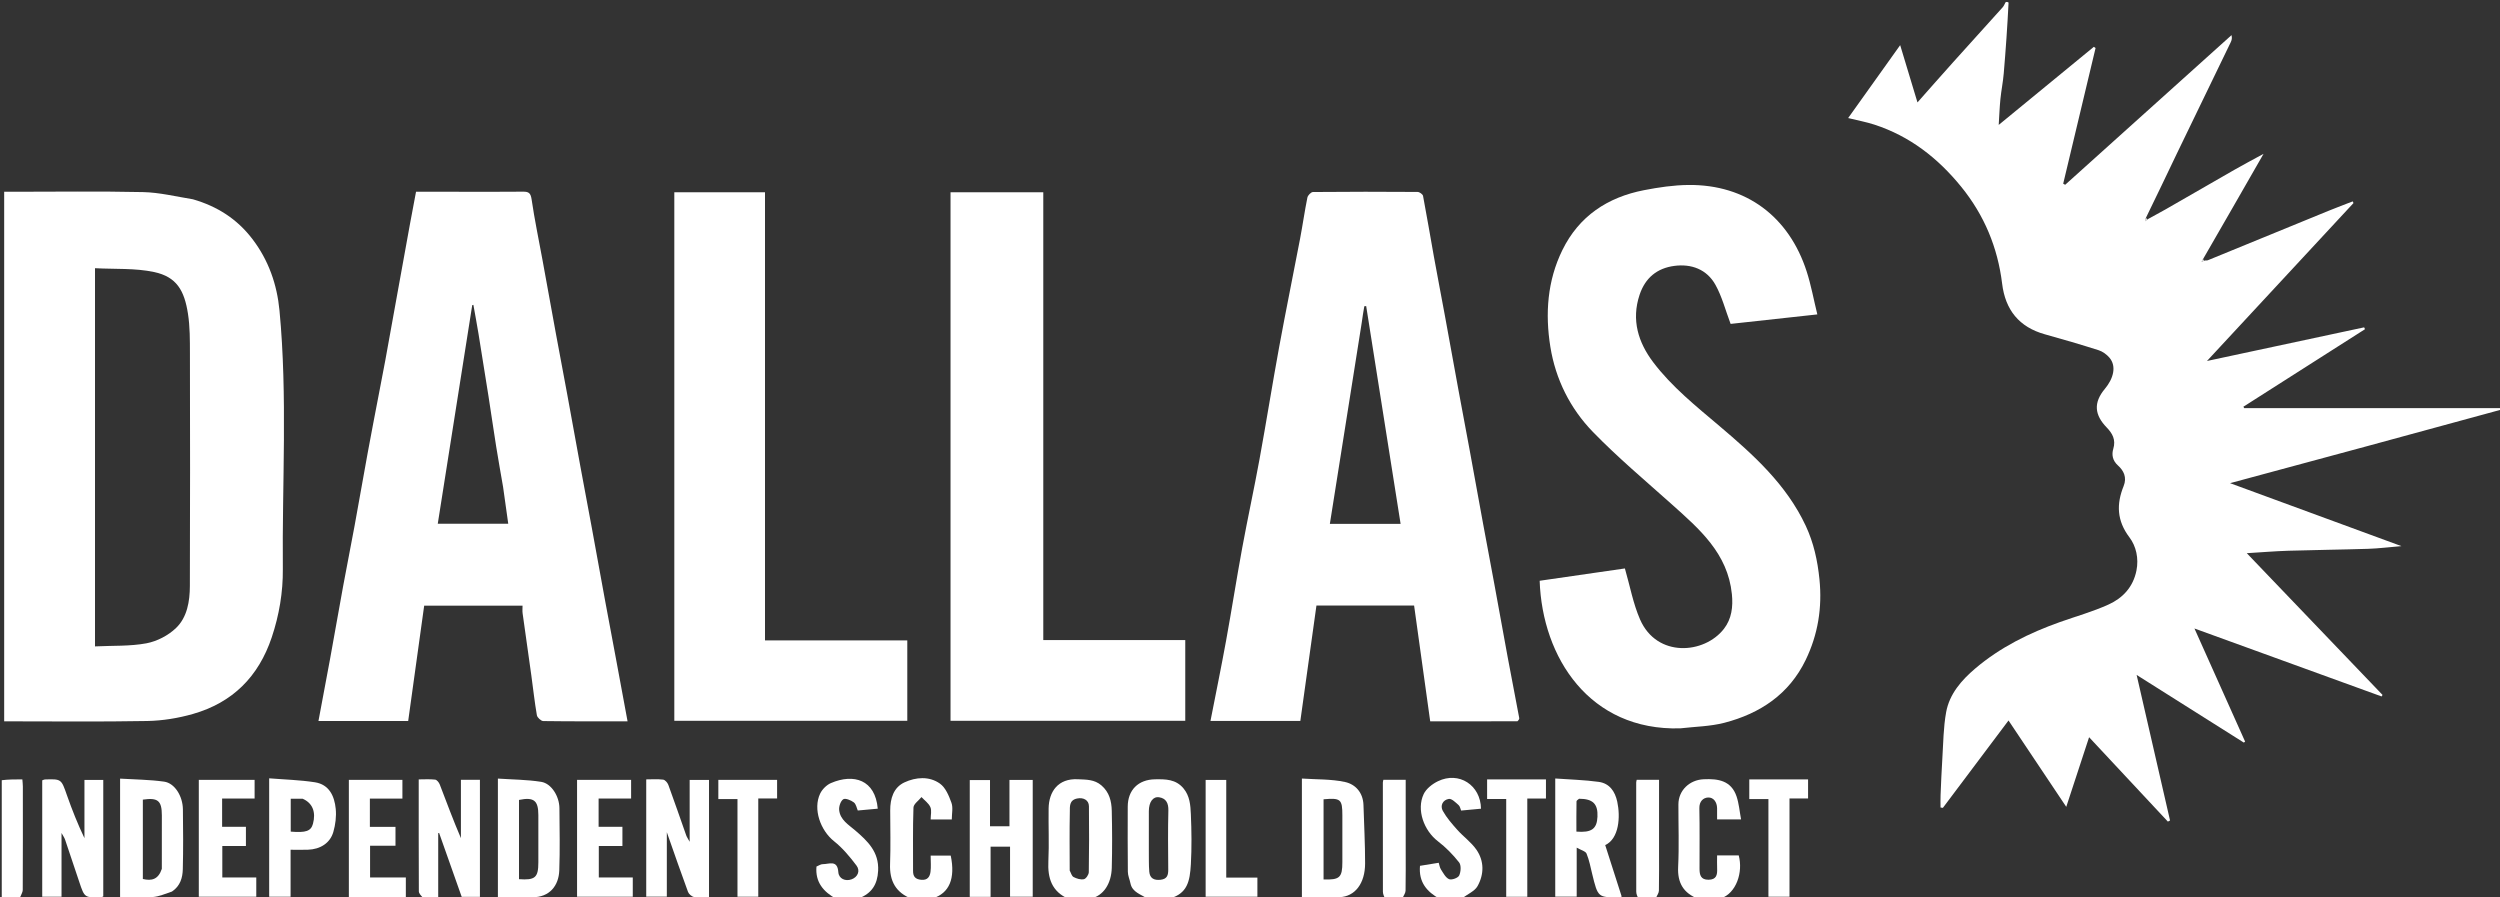
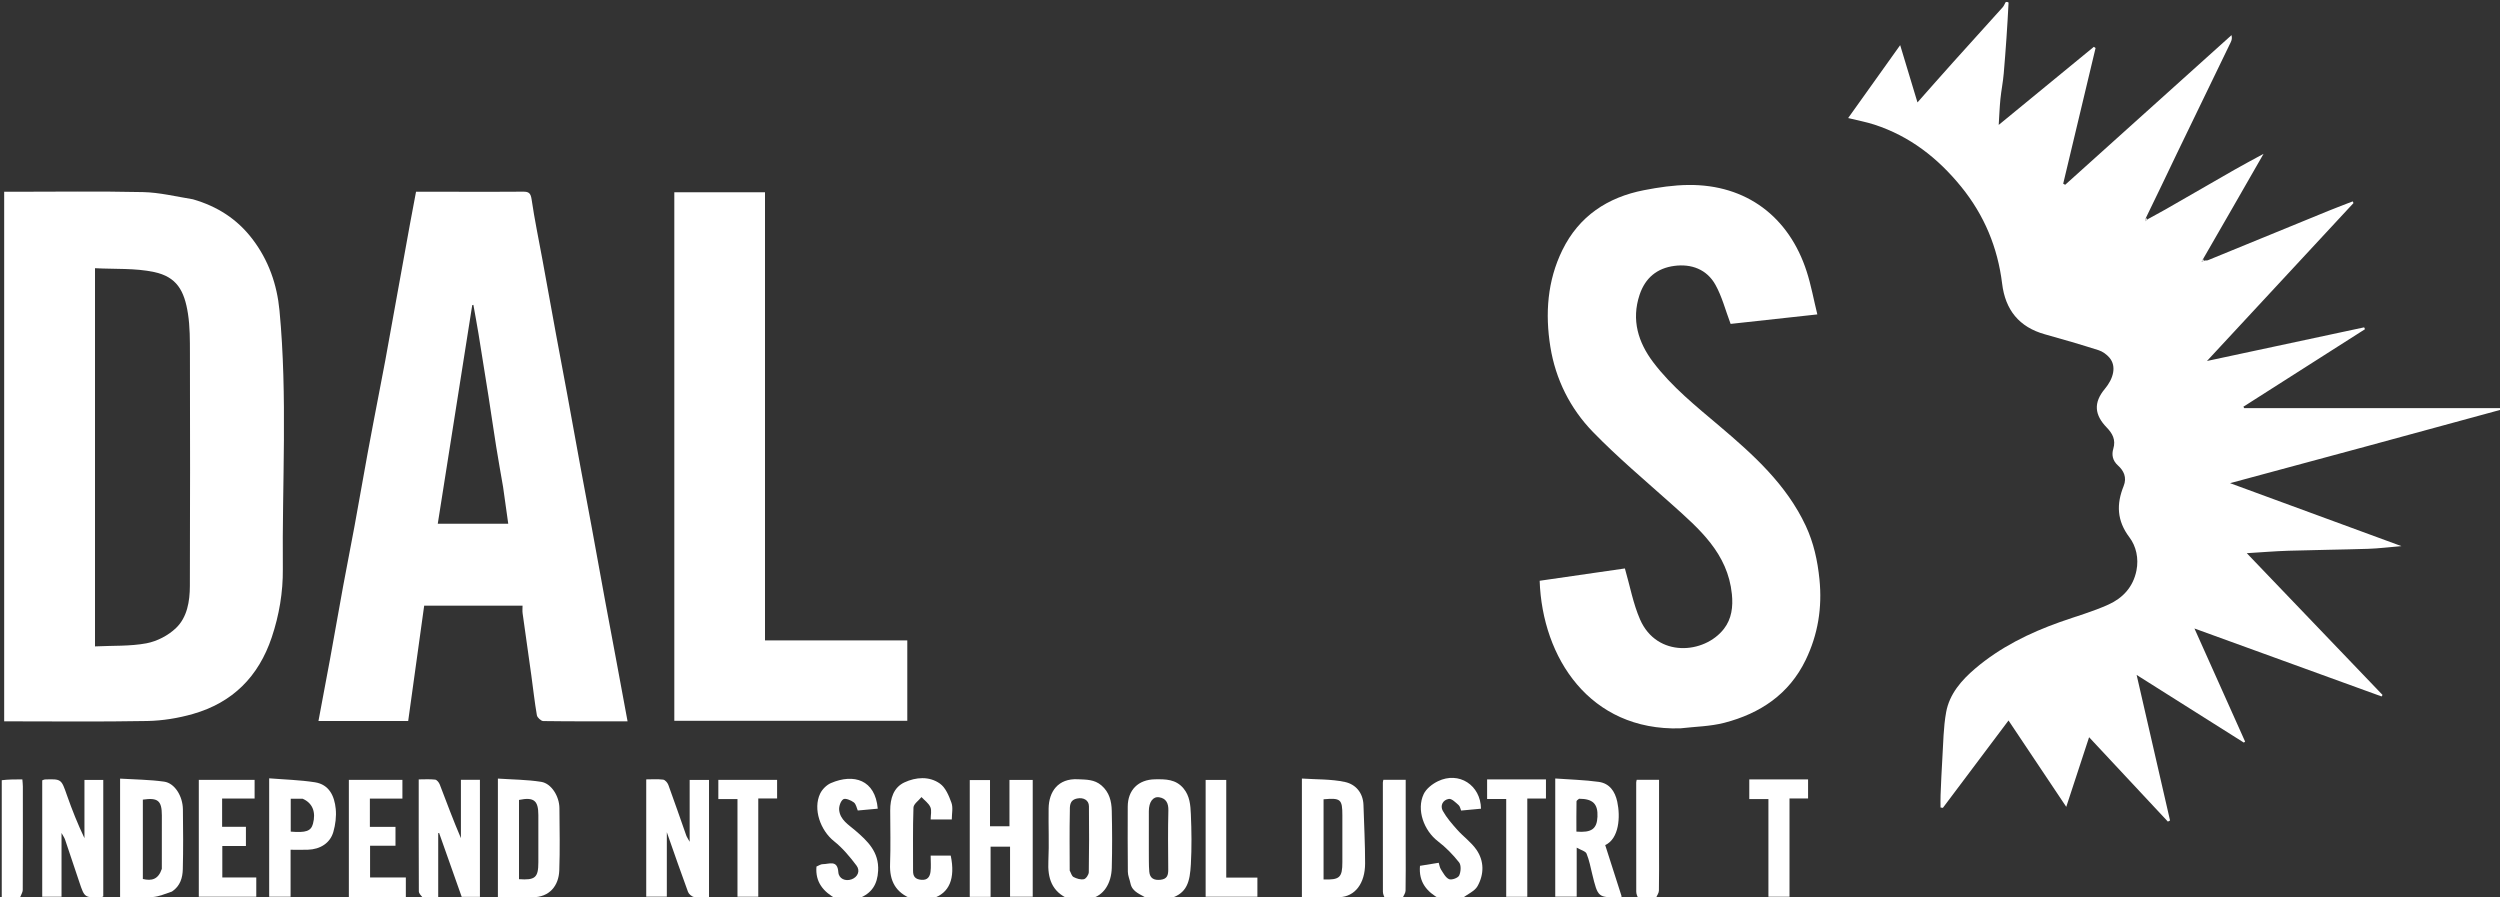
<svg xmlns="http://www.w3.org/2000/svg" width="1421" height="510" viewBox="0 0 1421 510" fill="none">
  <rect x="0" y="0" width="1421" height="510" fill="#333333" stroke="none" />
  <g clip-path="url(#clip0_1374_3989)">
    <path d="M1422 232.75C1370.82 246.797 1319.64 260.595 1267.56 274.633C1300.04 286.561 1331.87 298.256 1364.98 310.418C1357.68 311.029 1351.88 311.766 1346.07 311.95C1330.98 312.43 1315.89 312.571 1300.81 313.039C1293.08 313.279 1285.36 313.931 1277.07 314.432C1302.88 341.388 1328.56 368.188 1354.23 394.989C1354.05 395.28 1353.88 395.571 1353.71 395.862C1318.65 383.133 1283.6 370.405 1247.32 357.229C1257.31 379.529 1266.72 400.537 1276.13 421.546C1275.89 421.724 1275.64 421.903 1275.39 422.082C1255.38 409.451 1235.37 396.821 1214.46 383.629C1220.93 411.811 1227.19 439.088 1233.45 466.364C1233.04 466.576 1232.63 466.788 1232.22 467C1217.4 451.118 1202.57 435.236 1187.44 419.028C1183.14 432.129 1178.95 444.931 1174.46 458.614C1163.33 441.969 1152.64 425.984 1141.64 409.521C1128.98 426.376 1116.66 442.784 1104.33 459.191C1103.89 459.121 1103.45 459.051 1103 458.982C1103 456.655 1102.92 454.326 1103.02 452.004C1103.31 445.082 1103.58 438.157 1104.02 431.244C1104.59 422.408 1104.61 413.451 1106.19 404.787C1108.07 394.444 1114.96 386.578 1122.7 379.999C1136.89 367.929 1153.4 359.784 1170.89 353.567C1180.13 350.282 1189.65 347.638 1198.54 343.587C1206.59 339.92 1212.46 333.7 1214.35 324.34C1215.77 317.314 1214.13 310.393 1210.38 305.44C1203.17 295.916 1202.94 286.516 1207.07 276.284C1209.07 271.333 1207.09 267.486 1203.81 264.531C1200.66 261.696 1200.24 258.289 1201.19 255.123C1202.76 249.9 1200.67 246.314 1197.42 242.952C1190.68 235.973 1189.66 229.064 1196.46 220.949C1201.12 215.387 1203.28 208.253 1198.96 203.249C1197.39 201.428 1195.12 199.784 1192.85 199.061C1182.73 195.838 1172.53 192.866 1162.3 190.014C1147.61 185.916 1139.82 176.118 1138.01 161.225C1135.49 140.649 1127.87 122.312 1114.74 106.143C1101.46 89.795 1085.51 77.387 1065.35 70.822C1060.77 69.331 1055.99 68.46 1050.49 67.102C1060.12 53.608 1069.74 40.126 1080.06 25.657C1083.56 37.247 1086.68 47.576 1089.89 58.211C1096.93 50.272 1103.52 42.76 1110.2 35.322C1119.55 24.902 1128.97 14.544 1138.33 4.132C1138.96 3.429 1139.34 2.499 1139.92 1.337C1140.44 1 1140.89 1 1141.67 1.455C1140.99 15.174 1140.06 28.444 1138.93 41.698C1138.52 46.563 1137.53 51.377 1137.04 56.238C1136.57 60.985 1136.4 65.762 1136.07 70.998C1154.45 55.91 1172.3 41.26 1190.15 26.609C1190.47 26.838 1190.8 27.067 1191.12 27.296C1184.99 53 1178.85 78.704 1172.72 104.407C1173.09 104.615 1173.46 104.823 1173.84 105.031C1205.36 76.677 1236.88 48.322 1268.4 19.968C1268.8 21.633 1268.52 22.829 1267.99 23.912C1257.8 45.013 1247.54 66.085 1237.37 87.197C1231.49 99.41 1225.73 111.682 1219.64 124.03C1219.33 124.669 1219.3 125.204 1219.27 125.739C1219.71 125.414 1220.15 125.09 1220.87 124.536C1224.42 122.54 1227.72 120.84 1230.94 118.995C1243.96 111.532 1256.94 103.992 1269.98 96.548C1275.13 93.603 1280.39 90.834 1286.6 87.44C1274.7 108.208 1263.47 127.798 1252.03 147.58C1251.67 148.108 1251.53 148.445 1251.38 148.782C1251.95 148.548 1252.51 148.315 1253.46 148.044C1254.18 147.998 1254.55 148.085 1254.84 147.967C1277.78 138.58 1300.7 129.165 1323.64 119.787C1328.16 117.941 1332.74 116.236 1337.29 114.465C1337.43 114.786 1337.58 115.107 1337.72 115.428C1310.18 145.112 1282.64 174.795 1254.44 205.185C1284.94 198.657 1314.36 192.361 1343.78 186.065C1343.94 186.414 1344.1 186.764 1344.27 187.113C1321.22 201.8 1298.18 216.487 1275.14 231.174C1275.3 231.449 1275.45 231.725 1275.61 232C1324.4 232 1373.2 232 1422 232C1422 232 1422 232.5 1422 232.75Z" fill="white" />
    <path d="M607.463 511C597.705 506.721 595.441 499.056 595.894 489.512C596.368 479.54 595.883 469.527 596.033 459.535C596.178 449.963 601.398 442.361 612.652 442.922C617.438 443.16 622.026 442.968 626.043 446.416C630.564 450.296 631.797 455.411 631.924 460.801C632.179 471.621 632.216 482.458 631.933 493.278C631.697 502.302 627.143 509.216 620.112 510.648C615.975 511 611.951 511 607.463 511ZM608.018 494.831C608.725 496.097 609.133 497.932 610.209 498.499C611.956 499.421 614.271 500.124 616.094 499.736C617.291 499.481 618.848 497.158 618.873 495.738C619.09 483.25 619.07 470.756 618.953 458.265C618.92 454.747 615.762 453.139 612.243 453.866C607.619 454.822 608.153 458.518 608.091 461.469C607.862 472.29 608.001 483.119 608.018 494.831Z" fill="white" />
    <path d="M652.463 511C648.61 508.285 643.599 507.309 642.548 502.084C642.106 499.888 641.096 497.726 641.07 495.541C640.925 483.217 640.988 470.89 641.004 458.564C641.016 449.012 647.012 443.114 656.486 442.96C662.517 442.862 668.298 442.858 672.68 448.098C676.304 452.431 676.665 457.694 676.883 462.772C677.29 472.249 677.416 481.779 676.886 491.243C676.331 501.15 674.804 507.768 665.112 510.648C660.975 511 656.951 511 652.463 511ZM653 483.483C653.062 487.47 652.919 491.474 653.245 495.439C653.56 499.267 655.984 500.49 659.731 500.054C663.525 499.612 664.051 497.307 664.029 494.16C663.954 483.006 663.804 471.846 664.101 460.699C664.212 456.52 662.799 453.8 658.897 453.176C655.292 452.599 653.023 455.947 653.006 461.011C652.982 468.17 653 475.329 653 483.483Z" fill="white" />
    <path d="M518.461 511C509 507.393 505.568 500.622 505.916 491.12C506.288 480.969 506.015 470.793 505.995 460.629C505.982 453.906 507.865 447.597 514.103 444.699C520.574 441.693 528.174 441.076 534.265 445.404C537.462 447.675 539.375 452.342 540.807 456.31C541.804 459.074 540.999 462.488 540.999 465.776C536.835 465.776 533.095 465.776 528.992 465.776C528.992 463.263 529.666 460.67 528.815 458.754C527.834 456.543 525.507 454.929 523.765 453.056C522.177 455.043 519.288 456.983 519.214 459.025C518.778 471.007 519.031 483.013 518.98 495.01C518.966 498.246 520.26 499.76 523.624 500.081C527.212 500.423 528.515 498.321 528.891 495.611C529.299 492.679 528.983 489.646 528.983 486.328C532.883 486.328 536.623 486.328 540.397 486.328C543.114 499.374 539.597 507.728 530.112 510.648C526.307 511 522.614 511 518.461 511Z" fill="white" />
-     <path d="M965.463 511C956.765 507.657 953.416 501.745 953.858 492.716C954.436 480.912 953.982 469.06 954.006 457.228C954.022 449.263 960.324 443.302 968.32 442.928C976.628 442.539 984.008 443.669 987.059 452.685C988.426 456.728 988.753 461.122 989.627 465.755C984.623 465.755 980.544 465.755 975.999 465.755C975.999 463.541 976.033 461.428 975.991 459.317C975.923 455.928 973.992 453.177 970.915 453.296C968.122 453.405 965.834 455.508 965.914 459.378C966.153 470.872 965.982 482.373 966.011 493.871C966.02 497.269 966.669 500.081 971.115 500.045C975.61 500.008 976.169 497.299 976.02 493.763C975.916 491.31 976 488.848 976 486.205C980.361 486.205 984.313 486.205 988.292 486.205C990.859 495.762 986.925 507.75 978.099 510.659C973.975 511 969.951 511 965.463 511Z" fill="white" />
    <path d="M818.463 511C810.969 506.893 806.299 501.396 807.121 492.132C810.538 491.576 813.977 491.016 817.767 490.4C818.148 491.589 818.321 493.09 819.058 494.226C820.379 496.263 821.698 498.889 823.67 499.721C825.13 500.338 828.752 499.023 829.396 497.634C830.371 495.533 830.621 491.81 829.361 490.206C825.868 485.763 821.785 481.602 817.295 478.166C809.319 472.063 805.024 460.221 809.215 451.365C810.665 448.303 814.127 445.602 817.31 444.057C829.266 438.254 841.608 446.265 841.796 459.664C838.105 460.009 834.403 460.355 830.499 460.72C830.099 459.802 829.892 458.337 829.049 457.598C827.382 456.136 825.176 453.853 823.529 454.105C820.134 454.624 818.407 457.893 820.117 460.948C822.296 464.841 825.333 468.315 828.332 471.673C831.794 475.55 836.208 478.691 839.147 482.894C843.699 489.406 843.593 496.965 839.82 503.707C838.198 506.606 834.152 508.15 831.104 510.655C826.975 511 822.951 511 818.463 511Z" fill="white" />
    <path d="M475.463 511C467.961 506.889 463.317 501.371 464.081 492.546C465.329 492.048 466.508 491.171 467.678 491.184C471.252 491.222 476.016 488.526 476.503 495.721C476.76 499.517 480.563 501.087 484.048 499.811C487.489 498.552 489.125 495.028 486.834 491.988C483.071 486.996 478.949 482.024 474.087 478.167C466.303 471.993 462.007 459.85 466.159 451.116C467.334 448.643 469.842 446.141 472.345 445.074C485.302 439.547 497.492 443.209 498.914 459.652C495.245 459.988 491.566 460.324 487.559 460.691C486.95 459.338 486.613 457.056 485.302 456.067C483.662 454.83 480.474 453.532 479.31 454.305C477.786 455.315 476.765 458.41 476.978 460.457C477.557 466.017 482.292 468.743 486.119 472.029C493.171 478.084 499.682 484.24 499.132 494.916C498.729 502.725 495.522 507.78 488.104 510.654C483.975 511 479.951 511 475.463 511Z" fill="white" />
    <path d="M787.454 511C786.667 509.6 786.047 508.201 786.043 506.8C785.983 486.138 786.003 465.476 786.018 444.813C786.018 444.349 786.183 443.885 786.309 443.222C790.458 443.222 794.524 443.222 799 443.222C799 456.541 799 469.661 799 482.78C799 490.612 799.078 498.445 798.924 506.274C798.898 507.601 797.872 508.908 797.154 510.612C793.969 511 790.939 511 787.454 511Z" fill="white" />
    <path d="M931.454 511C930.667 509.6 930.047 508.201 930.043 506.8C929.983 486.138 930.003 465.476 930.018 444.813C930.018 444.349 930.183 443.885 930.309 443.222C934.457 443.222 938.523 443.222 943 443.222C943 456.541 943 469.661 943 482.78C943 490.612 943.078 498.445 942.924 506.274C942.898 507.601 941.872 508.908 941.154 510.612C937.969 511 934.939 511 931.454 511Z" fill="white" />
    <path d="M1 443.469C4.801 443 8.602 443 12.709 443C12.815 444.461 12.987 445.729 12.988 446.996C13.005 466.595 13.036 486.194 12.927 505.792C12.919 507.273 11.872 508.747 11.154 510.612C7.685 511 4.371 511 1 511C1 488.646 1 466.292 1 443.469Z" fill="white" />
    <path d="M109.644 113.273C123.544 117.297 134.723 124.46 143.39 135.769C152.658 147.864 157.459 161.712 158.858 176.466C163.499 225.384 160.306 274.459 160.764 323.461C160.886 336.512 158.713 349.602 154.452 362.289C146.937 384.666 132.171 399.381 109.659 405.816C101.3 408.205 92.407 409.654 83.725 409.816C56.74 410.319 29.741 410 2.373 410C2.373 309.855 2.373 209.799 2.373 109C3.664 109 5.241 109 6.818 109C31.648 109 56.485 108.639 81.302 109.185C90.657 109.391 99.965 111.699 109.644 113.273ZM54 320.5C54 335.925 54 351.35 54 367.41C64.187 366.917 73.917 367.397 83.232 365.654C89.232 364.531 95.637 361.201 100.042 356.968C106.428 350.831 107.886 341.783 107.92 333.11C108.093 288.958 108.046 244.805 107.955 200.652C107.94 193.236 107.981 185.722 106.858 178.428C104.798 165.043 100.378 157.366 87.606 154.627C76.832 152.317 65.403 153.065 54 152.446C54 208.909 54 264.204 54 320.5Z" fill="white" />
    <path d="M218.997 204.88C221.157 192.647 223.324 180.859 225.468 169.066C227.989 155.197 230.479 141.321 233.007 127.453C234.107 121.417 235.268 115.393 236.47 109C244.364 109 252.332 109 260.299 109C272.627 109 284.956 109.08 297.282 108.946C300.549 108.911 301.641 109.751 302.162 113.317C303.847 124.849 306.25 136.275 308.349 147.747C310.915 161.77 313.43 175.803 316.009 189.825C318.089 201.134 320.257 212.427 322.339 223.736C324.919 237.756 327.43 251.79 330.009 265.811C332.089 277.121 334.251 288.415 336.332 299.724C338.912 313.744 341.426 327.777 344.009 341.798C345.974 352.469 348.012 363.126 349.999 373.793C352.226 385.75 354.431 397.71 356.707 409.999C340.691 409.999 324.733 410.077 308.779 409.851C307.51 409.833 305.392 407.864 305.163 406.543C303.859 399.005 303.044 391.385 301.994 383.802C300.364 372.036 298.661 360.281 297.04 348.515C296.862 347.218 297.016 345.875 297.016 344.278C278.415 344.278 259.994 344.278 241.102 344.278C238.086 366.018 235.057 387.857 232.011 409.821C214.889 409.821 198.111 409.821 181.01 409.821C183.216 398.051 185.427 386.5 187.538 374.931C190.07 361.061 192.469 347.166 195.017 333.299C197.123 321.835 199.421 310.406 201.528 298.942C204.077 285.075 206.468 271.18 209.016 257.313C211.123 245.849 213.347 234.406 215.541 222.958C216.668 217.074 217.842 211.2 218.997 204.88ZM285.947 276.755C284.631 269.086 283.246 261.428 282.018 253.746C280.505 244.281 279.16 234.79 277.677 225.321C275.819 213.456 273.924 201.597 271.987 189.745C271.087 184.244 270.049 178.765 269.074 173.276C268.854 173.337 268.634 173.397 268.414 173.457C261.885 214.869 255.356 256.28 248.826 297.697C262.756 297.697 275.824 297.697 288.885 297.697C287.893 290.817 286.944 284.233 285.947 276.755Z" fill="white" />
-     <path d="M862.494 409.982C845.89 409.997 829.743 409.997 812.926 409.997C809.874 388.048 806.838 366.214 803.778 344.201C785.367 344.201 767.08 344.201 748.266 344.201C745.24 365.882 742.19 387.728 739.114 409.767C722.091 409.767 705.312 409.767 688.036 409.767C691.014 394.532 694.128 379.413 696.896 364.232C700.094 346.683 702.829 329.049 706.059 311.507C709.165 294.636 712.829 277.868 715.915 260.993C719.795 239.781 723.177 218.476 727.071 197.266C730.842 176.729 735.037 156.269 738.95 135.757C740.438 127.953 741.542 120.074 743.12 112.29C743.375 111.032 745.183 109.152 746.288 109.141C766.113 108.949 785.94 108.965 805.766 109.101C806.84 109.108 808.678 110.4 808.858 111.343C811.048 122.807 812.941 134.327 815.017 145.813C817.062 157.129 819.254 168.419 821.335 179.729C823.916 193.751 826.429 207.786 829.008 221.808C831.089 233.118 833.251 244.414 835.332 255.724C837.913 269.746 840.428 283.78 843.008 297.802C845.089 309.113 847.248 320.409 849.329 331.719C851.91 345.741 854.408 359.778 857.014 373.795C859.146 385.258 861.397 396.698 863.535 408.159C863.637 408.706 863.158 409.362 862.494 409.982ZM774 183.463C767.97 221.527 761.94 259.592 755.895 297.751C769.674 297.751 782.78 297.751 796.099 297.751C789.548 256.308 783.042 215.142 776.535 173.976C776.183 174.008 775.831 174.04 775.478 174.071C774.986 176.905 774.493 179.738 774 183.463Z" fill="white" />
    <path d="M954.975 414C903.601 415.442 876.618 373.833 875.142 330.107C891.551 327.735 908.023 325.353 923.589 323.102C926.488 333.106 928.266 343.096 932.223 352.132C941.784 373.968 968.745 371.801 979.887 357.421C984.258 351.779 985.139 344.931 984.4 337.679C982.038 314.492 965.967 300.725 950.18 286.597C935.074 273.08 919.482 260.003 905.391 245.484C892.489 232.19 884.19 215.605 881.227 197.156C878.204 178.337 879.494 159.611 888.049 142.154C897.516 122.833 913.74 112.124 934.456 108.095C942.754 106.482 951.264 105.222 959.692 105.137C992.615 104.803 1016.86 123.24 1026.9 154.257C1029.42 162.045 1030.88 170.175 1032.97 178.71C1015.53 180.619 999.164 182.409 983.681 184.104C980.748 176.336 978.798 168.591 975.039 161.856C970.144 153.088 961.393 149.848 951.657 151.139C941.958 152.426 935.178 157.85 931.942 167.557C927.146 181.943 931.229 194.728 939.723 205.944C950.302 219.914 964.028 230.878 977.372 242.182C996.628 258.495 1015.41 275.383 1026.4 298.893C1030.89 308.509 1033.11 318.628 1034.18 329.265C1035.81 345.438 1033.34 360.668 1026.33 375.153C1016.9 394.633 1000.45 405.543 980.161 410.822C972.193 412.896 963.713 412.999 954.975 414Z" fill="white" />
-     <path d="M593 241C593 282.131 593 322.762 593 363.819C619.952 363.819 646.681 363.819 673.704 363.819C673.704 379.305 673.704 394.369 673.704 409.717C629.341 409.717 584.952 409.717 540.281 409.717C540.281 309.686 540.281 209.645 540.281 109.302C557.626 109.302 575.022 109.302 593 109.302C593 153.003 593 196.752 593 241Z" fill="white" />
    <path d="M467 364C483.471 364 499.442 364 515.706 364C515.706 379.308 515.706 394.371 515.706 409.719C471.672 409.719 427.616 409.719 383.28 409.719C383.28 309.683 383.28 209.642 383.28 109.3C400.295 109.3 417.358 109.3 434.827 109.3C434.827 193.971 434.827 278.683 434.827 364C445.646 364 456.073 364 467 364Z" fill="white" />
    <path d="M403 499.97C403 503.443 403 506.42 403 509.999C400.027 509.999 397.211 510.315 394.523 509.863C393.215 509.644 391.535 508.217 391.067 506.951C387.082 496.162 383.337 485.285 379.026 473.027C379.026 486.138 379.026 497.734 379.026 509.665C375.11 509.665 371.376 509.665 367.318 509.665C367.318 487.757 367.318 465.698 367.318 443.002C370.434 443.002 373.729 442.737 376.938 443.146C378.059 443.289 379.444 444.919 379.901 446.165C383.386 455.677 386.658 465.266 390.04 474.816C390.385 475.789 391.018 476.66 392.002 478.47C392.002 466.155 392.002 454.892 392.002 443.315C395.597 443.315 398.997 443.315 403 443.315C403 461.973 403 480.724 403 499.97Z" fill="white" />
    <path d="M24 474C24 463.533 24 453.565 24 443.552C24.639 443.328 25.073 443.053 25.515 443.039C34.957 442.736 34.819 442.79 38.077 452.086C40.966 460.326 44.208 468.442 48 476.417C48 465.489 48 454.561 48 443.317C51.591 443.317 54.991 443.317 58.699 443.317C58.699 465.269 58.699 487.322 58.699 509.538C58.387 509.653 57.956 509.942 57.517 509.957C48.073 510.284 48.07 510.28 45.088 501.382C42.38 493.303 39.699 485.215 36.956 477.148C36.625 476.176 35.981 475.31 34.972 473.458C34.972 486.18 34.972 497.784 34.972 509.693C31.387 509.693 27.988 509.693 24 509.693C24 498.011 24 486.256 24 474Z" fill="white" />
    <path d="M240.171 509.996C239.129 508.877 238.078 507.764 238.072 506.646C237.974 485.668 238 464.688 238 443.011C241.199 443.011 244.307 442.782 247.345 443.142C248.331 443.259 249.525 444.769 249.959 445.898C253.865 456.052 257.622 466.264 261.986 476.407C261.986 465.417 261.986 454.428 261.986 443.224C265.783 443.224 269.181 443.224 272.788 443.224C272.788 465.474 272.788 487.535 272.788 509.798C269.305 509.798 266.025 509.798 262.439 509.798C258.191 497.784 253.891 485.619 249.59 473.453C249.42 473.49 249.249 473.525 249.079 473.562C249.079 485.469 249.079 497.377 249.079 509.999C246.146 509.999 243.397 509.999 240.171 509.996Z" fill="white" />
    <path d="M97.731 506.765C93.931 508.024 90.46 509.594 86.888 509.87C80.795 510.341 74.64 510 68.258 510C68.258 487.627 68.258 465.573 68.258 442.571C76.687 443.095 85.084 443.124 93.319 444.293C99.312 445.143 103.868 452.516 103.963 460.032C104.105 471.353 104.195 482.683 103.908 493.999C103.786 498.81 102.543 503.544 97.731 506.765ZM91.98 493.864C91.987 483.74 92.008 473.616 91.996 463.493C91.985 455.105 89.788 453.269 81.195 454.509C81.195 469.533 81.195 484.573 81.195 499.615C86.198 500.834 89.983 499.883 91.98 493.864Z" fill="white" />
    <path d="M587 454.02C587 472.82 587 491.122 587 509.711C582.683 509.711 578.616 509.711 574.11 509.711C574.11 500.319 574.11 490.912 574.11 481.257C570.285 481.257 566.886 481.257 563.049 481.257C563.049 490.743 563.049 500.151 563.049 509.775C558.886 509.775 555.154 509.775 551.21 509.775C551.21 487.645 551.21 465.701 551.21 443.378C554.808 443.378 558.544 443.378 562.719 443.378C562.719 451.829 562.719 460.57 562.719 469.654C566.536 469.654 569.936 469.654 573.779 469.654C573.779 461.108 573.779 452.366 573.779 443.314C578.264 443.314 582.332 443.314 587 443.314C587 446.648 587 450.085 587 454.02Z" fill="white" />
    <path d="M740 495.993C740 478.217 740 460.939 740 442.527C748.344 443.097 756.651 442.777 764.515 444.49C770.529 445.799 774.789 450.61 775.001 457.615C775.335 468.67 775.943 479.726 775.923 490.78C775.903 502.194 770.167 509.563 761.46 509.952C755.819 510.204 750.156 510 744.503 510C743.194 510 741.885 510 740 510C740 505.343 740 500.918 740 495.993ZM763 473.503C763 470.175 763 466.847 763 463.519C763 454.266 762.069 453.452 752.31 454.316C752.31 469.501 752.31 484.698 752.31 499.882C761.507 500.191 763 498.765 763 489.977C763 484.819 763 479.66 763 473.503Z" fill="white" />
    <path d="M884 459.002C884 453.528 884 448.552 884 442.493C892.462 443.107 900.659 443.3 908.729 444.418C914.835 445.264 917.984 449.797 919.257 455.719C921.101 464.295 920.32 476.641 912.404 480.358C915.528 490.109 918.655 499.871 921.786 509.648C921.269 509.808 920.988 509.968 920.703 509.973C908.268 510.192 908.284 510.186 905.015 496.816C904.059 492.903 903.322 488.879 901.794 485.193C901.219 483.807 898.684 483.234 896.193 481.802C896.193 491.848 896.193 500.605 896.193 509.678C892.081 509.678 888.346 509.678 884 509.678C884 493.024 884 476.263 884 459.002ZM897.537 454.011C897.033 454.498 896.098 454.978 896.09 455.475C895.987 461.225 896.024 466.978 896.024 472.687C904.647 473.393 907.688 471.153 908 464.224C908.323 457.047 905.482 454.007 897.537 454.011Z" fill="white" />
    <path d="M283 450.072C283 447.6 283 445.619 283 442.545C291.389 443.115 299.609 443.124 307.626 444.403C313.44 445.331 317.929 452.662 317.976 459.343C318.06 471.163 318.326 482.995 317.891 494.799C317.576 503.337 312.456 510.069 302.529 510.007C296.223 509.968 289.916 510 283 510C283 490.042 283 470.303 283 450.072ZM295 463.538C295 475.613 295 487.688 295 499.721C304.218 500.386 305.989 498.782 305.998 490.199C306.007 481.234 306.002 472.27 305.999 463.305C305.997 454.981 303.47 452.95 295 454.677C295 457.271 295 459.911 295 463.538Z" fill="white" />
    <path d="M153 485C153 470.88 153 457.26 153 442.396C161.852 443.114 170.514 443.325 179.003 444.647C187.153 445.916 190.123 452.544 190.834 459.807C191.253 464.088 190.667 468.695 189.478 472.854C187.661 479.21 182.037 482.757 174.994 482.983C171.86 483.084 168.72 483 165.17 483C165.17 491.956 165.17 500.685 165.17 509.704C161.038 509.704 157.308 509.704 153 509.704C153 501.671 153 493.586 153 485ZM172.024 454.002C169.768 454.002 167.511 454.002 165.252 454.002C165.252 460.61 165.252 466.663 165.252 472.692C173.927 473.421 176.773 472.389 177.893 468.223C179.637 461.736 177.791 456.495 172.024 454.002Z" fill="white" />
    <path d="M113 490C113 474.196 113 458.893 113 443.295C123.638 443.295 134.036 443.295 144.718 443.295C144.718 446.664 144.718 450.064 144.718 453.902C138.645 453.902 132.567 453.902 126.251 453.902C126.251 459.397 126.251 464.463 126.251 469.965C130.759 469.965 135.173 469.965 139.783 469.965C139.783 473.796 139.783 477.196 139.783 480.85C135.299 480.85 131.011 480.85 126.363 480.85C126.363 486.821 126.363 492.56 126.363 498.741C132.522 498.741 138.931 498.741 145.667 498.741C145.667 502.563 145.667 505.964 145.667 509.686C135.08 509.686 124.345 509.686 113 509.686C113 503.359 113 496.929 113 490Z" fill="white" />
    <path d="M213.003 510C207.863 510 203.222 510 198.292 510C198.292 487.689 198.292 465.628 198.292 443.283C208.33 443.283 218.395 443.283 228.731 443.283C228.731 446.689 228.731 450.089 228.731 453.927C222.62 453.927 216.541 453.927 210.238 453.927C210.238 459.423 210.238 464.488 210.238 469.989C215.117 469.989 219.865 469.989 224.796 469.989C224.796 473.698 224.796 476.983 224.796 480.702C220.187 480.702 215.444 480.702 210.351 480.702C210.351 486.848 210.351 492.586 210.351 498.765C216.882 498.765 223.624 498.765 230.679 498.765C230.679 502.587 230.679 505.988 230.679 510C225.031 510 219.267 510 213.003 510Z" fill="white" />
-     <path d="M328 480C328 467.529 328 455.558 328 443.294C338.308 443.294 348.373 443.294 358.72 443.294C358.72 446.668 358.72 450.067 358.72 453.906C352.642 453.906 346.564 453.906 340.249 453.906C340.249 459.4 340.249 464.466 340.249 469.968C344.762 469.968 349.177 469.968 353.785 469.968C353.785 473.8 353.785 477.199 353.785 480.853C349.294 480.853 345.008 480.853 340.361 480.853C340.361 486.824 340.361 492.564 340.361 498.743C346.525 498.743 352.934 498.743 359.668 498.743C359.668 502.566 359.668 505.967 359.668 509.687C349.41 509.687 339.009 509.687 328 509.687C328 500.02 328 490.26 328 480Z" fill="white" />
    <path d="M431 462.055C431 478.162 431 493.778 431 509.696C427.053 509.696 423.322 509.696 419.185 509.696C419.185 491.385 419.185 473.005 419.185 454.201C415.404 454.201 412.001 454.201 408.302 454.201C408.302 450.389 408.302 446.989 408.302 443.292C419.29 443.292 430.346 443.292 441.702 443.292C441.702 446.626 441.702 450.023 441.702 453.849C438.361 453.849 434.953 453.849 431 453.849C431 456.695 431 459.13 431 462.055Z" fill="white" />
    <path d="M851.095 443C860.538 443 869.493 443 878.723 443C878.723 446.669 878.723 450.066 878.723 453.892C875.319 453.892 871.909 453.892 868.114 453.892C868.114 472.689 868.114 491.071 868.114 509.724C863.996 509.724 860.265 509.724 856.13 509.724C856.13 491.327 856.13 472.946 856.13 454.143C852.349 454.143 848.942 454.143 845.273 454.143C845.273 450.33 845.273 446.932 845.273 443C847.063 443 848.835 443 851.095 443Z" fill="white" />
    <path d="M1003.04 443C1011.5 443 1019.46 443 1027.71 443C1027.71 446.637 1027.71 450.034 1027.71 453.86C1024.35 453.86 1020.94 453.86 1017.15 453.86C1017.15 472.655 1017.15 491.035 1017.15 509.706C1013.03 509.706 1009.3 509.706 1005.17 509.706C1005.17 491.365 1005.17 472.985 1005.17 454.183C1001.39 454.183 997.982 454.183 994.292 454.183C994.292 450.371 994.292 446.972 994.292 443C997.006 443 999.775 443 1003.04 443Z" fill="white" />
    <path d="M697 454.02C697 469.141 697 483.764 697 498.815C702.941 498.815 708.675 498.815 714.702 498.815C714.702 502.627 714.702 506.025 714.702 509.715C705.025 509.715 695.299 509.715 685.285 509.715C685.285 487.694 685.285 465.652 685.285 443.304C688.948 443.304 692.679 443.304 697 443.304C697 446.653 697 450.087 697 454.02Z" fill="white" />
    <path d="M1220.43 124.548C1220.15 125.09 1219.71 125.415 1219.27 125.739C1219.3 125.204 1219.33 124.669 1219.64 124.031C1220.04 124.062 1220.16 124.196 1220.43 124.548Z" fill="white" />
    <path d="M1252.88 147.898C1252.51 148.315 1251.95 148.549 1251.38 148.783C1251.53 148.446 1251.67 148.109 1252.03 147.58C1252.39 147.498 1252.54 147.607 1252.88 147.898Z" fill="white" />
  </g>
  <defs>
    <clipPath id="clip0_1374_3989">
      <rect width="1421" height="510" fill="white" />
    </clipPath>
  </defs>
</svg>